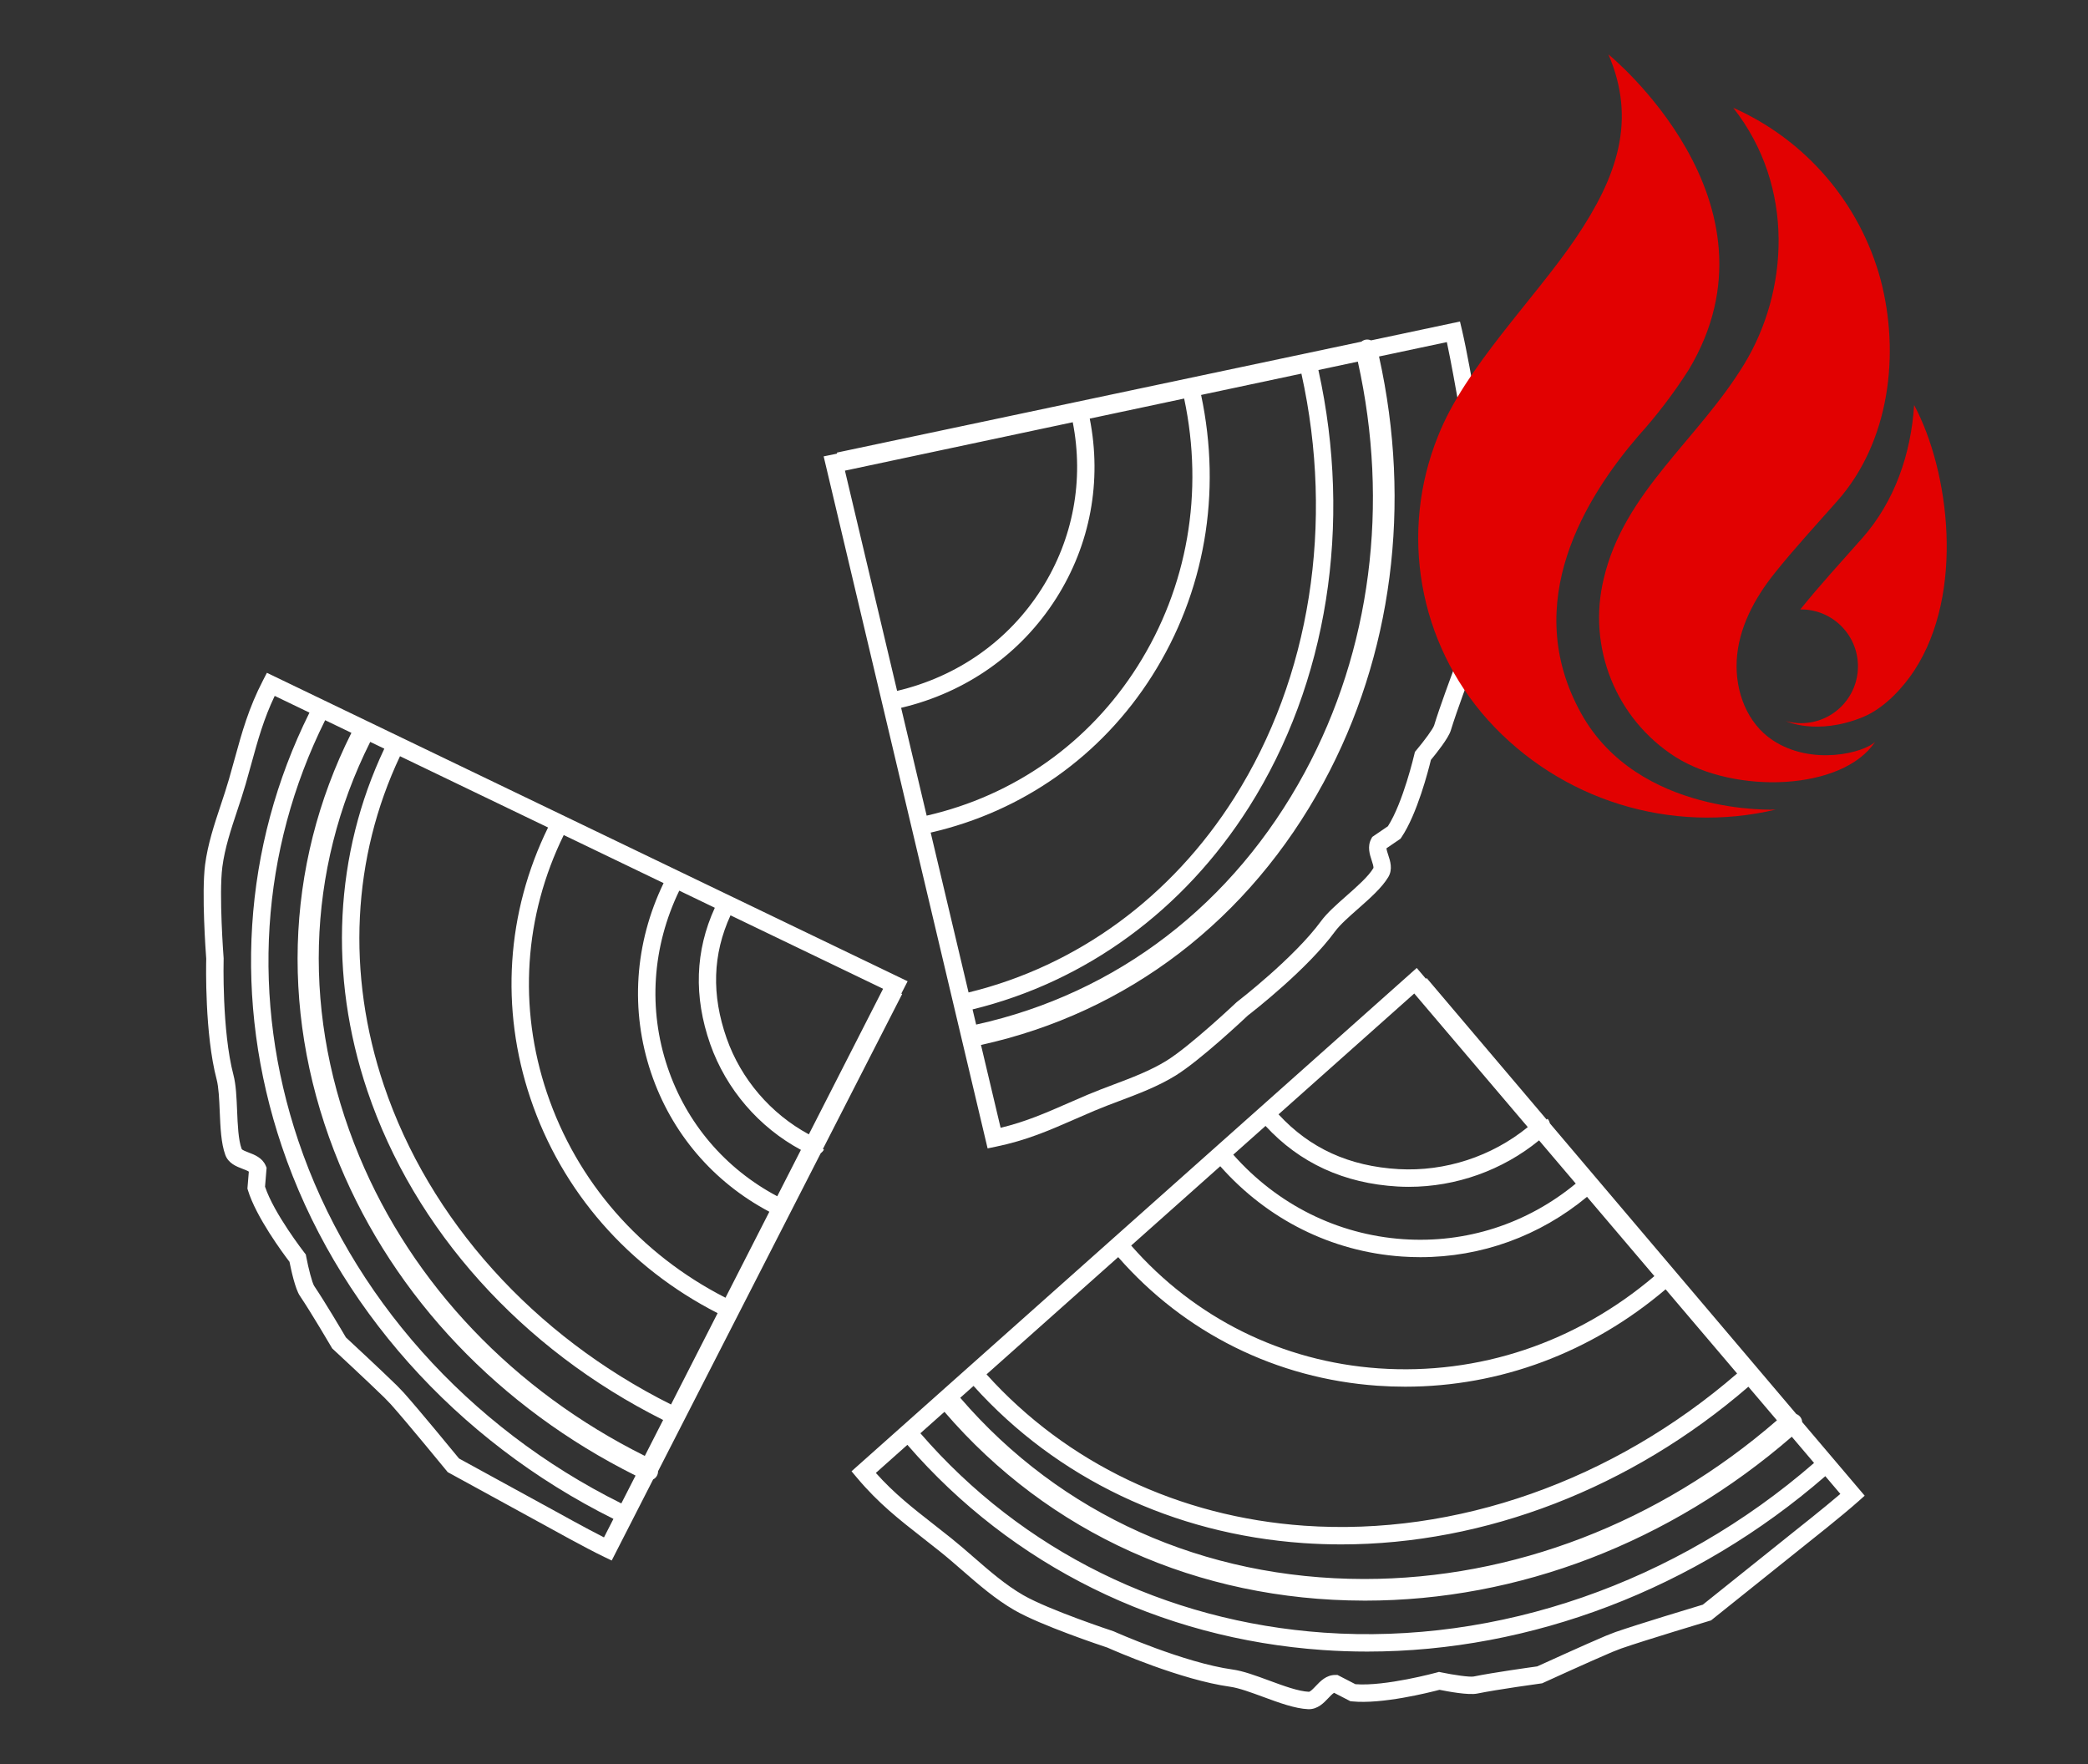
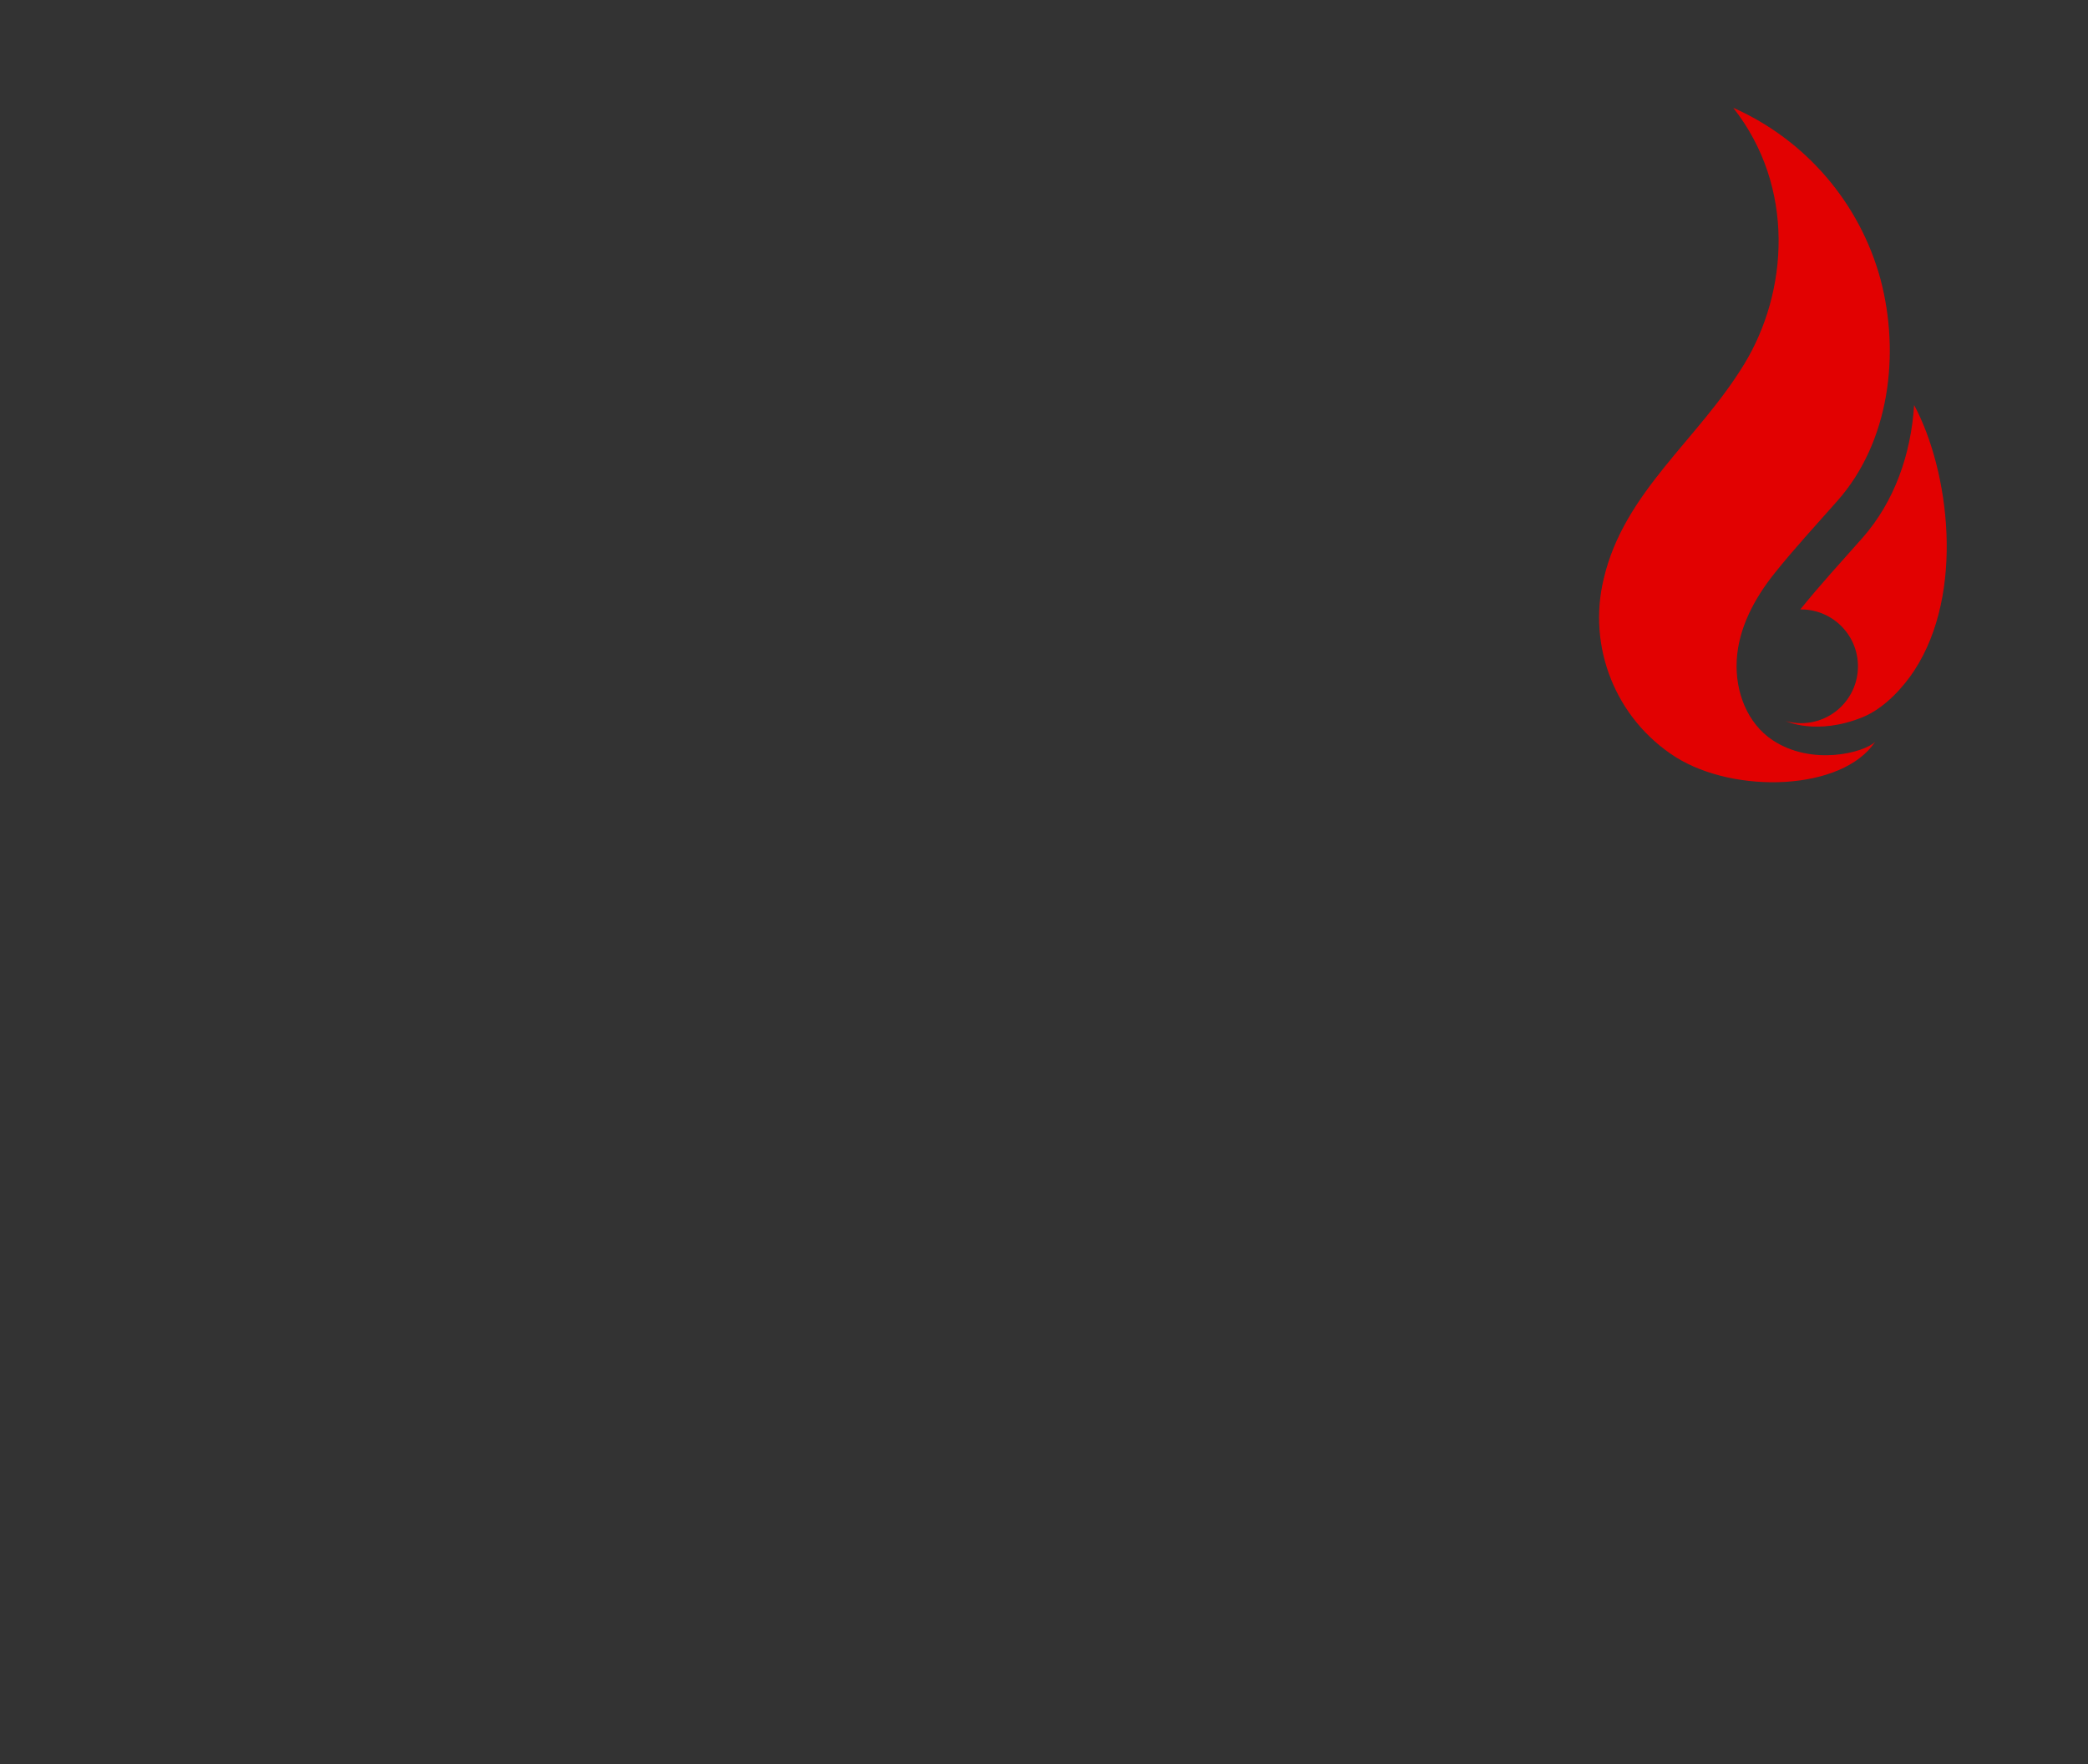
<svg xmlns="http://www.w3.org/2000/svg" version="1.1" viewBox="0 0 373.698 315.744">
  <rect x="0" y="0" width="373.698" height="315.744" fill="#333333" stroke="none" />
  <defs>
    <style>
      .cls-1 {
        fill: #e20101;
      }

      .cls-2 {
        fill: #fff;
      }
    </style>
  </defs>
  <g>
    <g id="Layer_1">
      <g>
-         <path class="cls-2" d="M322.543,254.5c-.034-.636-.422-1.186-1.049-1.437l-44.105-52.016c-.068-.294-.198-.577-.408-.824l-.169.144-21.471-25.323-.142.12-1.151-1.356-.001.001-.487-.574-101.157,90.075.974,1.159c3.839,4.569,7.529,7.453,11.801,10.793,1.002.783,2.037,1.593,3.113,2.455,1.328,1.063,2.66,2.223,3.948,3.343,2.91,2.531,5.92,5.149,9.335,7.118,4.716,2.72,15.515,6.322,16.625,6.689,1.163.518,13.127,5.782,21.975,7.008,1.564.217,3.759,1.025,5.881,1.807,2.81,1.036,5.715,2.106,8.062,2.205.046.002.092.003.138.003,1.606,0,2.688-1.144,3.482-1.984.336-.354.734-.777,1.033-.949l2.915,1.505.295.029c5.337.545,13.775-1.575,15.659-2.07,1.553.315,5.196.984,6.722.676,3.798-.771,11.333-1.797,11.409-1.807l.229-.031.21-.096c.082-.038,8.282-3.787,12.296-5.492.577-.22,1.155-.446,1.667-.651,4.428-1.533,15.661-4.902,15.774-4.937l.29-.087,17.246-13.811c.25-.197,6.166-4.866,9.114-7.492l1.136-1.012-11.189-13.181ZM253.114,177.804l20.319,23.912c-6.451,5.258-14.785,7.986-23.102,7.521-8.861-.509-15.909-3.723-21.506-9.804l24.29-21.629ZM250.154,212.349c.668.037,1.335.056,2.001.056,8.445,0,16.758-2.966,23.294-8.314l6.571,7.733c-8.725,7.208-19.64,10.733-30.922,9.946-11.728-.82-22.473-6.186-30.377-15.122l5.776-5.143c6.113,6.642,14.061,10.293,23.657,10.844ZM250.882,224.878c1.113.077,2.222.116,3.326.116,10.909,0,21.339-3.772,29.827-10.8l12.055,14.188c-13.99,11.904-31.435,17.759-49.335,16.51-17.279-1.208-32.966-9.01-44.303-21.978l15.943-14.196c8.448,9.548,19.938,15.283,32.486,16.159ZM246.539,248.001c1.66.116,3.313.173,4.964.173,16.952,0,33.277-6.098,46.596-17.428l12.8,15.064c-22.207,19.221-50.336,29.133-77.442,27.245-22.466-1.57-42.562-11.177-56.893-27.087l23.563-20.982c11.879,13.579,28.312,21.751,46.412,23.015ZM233.239,276.163c2.265.158,4.531.236,6.806.236,25.758,0,51.896-10.076,72.869-28.219l5.11,6.014c-21.116,18.324-47.273,28.396-73.832,28.396h-.086c-28.644-.024-54.275-11.54-72.249-32.431l2.382-2.121c14.875,16.522,35.717,26.496,59.001,28.124ZM244.101,286.461c.07.001.138.001.208.001,27.488,0,54.539-10.405,76.374-29.334l3.985,4.694c-24.72,21.487-56.592,32.549-87.698,30.373-28.439-1.988-54.052-14.654-72.244-35.686l4.308-3.836c18.683,21.734,45.31,33.731,75.068,33.787ZM321.543,273.745l-16.782,13.439c-1.837.552-11.474,3.458-15.675,4.914-.563.225-1.13.445-1.746.682-3.738,1.587-10.903,4.852-12.219,5.452-1.323.182-7.815,1.087-11.38,1.81-.692.135-3.574-.272-5.828-.747l-.37-.078-.365.101c-.093.025-9.229,2.518-14.599,2.099l-3.209-1.657-.382.002c-1.628.006-2.675,1.114-3.517,2.004-.405.431-.979,1.028-1.228,1.009-1.855-.078-4.528-1.062-7.112-2.015-2.383-.879-4.633-1.708-6.531-1.97-8.664-1.201-21.075-6.742-21.199-6.798l-.151-.059c-.115-.038-11.528-3.807-16.12-6.454-3.154-1.818-6.048-4.336-8.847-6.77-1.312-1.141-2.667-2.32-4.044-3.424-1.087-.871-2.131-1.688-3.143-2.479-3.758-2.938-7.049-5.51-10.343-9.198l5.645-5.027c18.736,21.644,45.095,34.678,74.354,36.722,2.648.185,5.3.276,7.955.276,29.329,0,58.74-11.205,81.975-31.39l2.694,3.174c-3.084,2.633-7.771,6.332-7.833,6.381Z" />
-         <path class="cls-2" d="M147.413,81.676l29.343,123.85,1.482-.307c5.494-1.135,9.525-2.898,14.192-4.941,1.091-.478,2.218-.971,3.407-1.475,1.472-.623,3.024-1.208,4.526-1.774,3.388-1.275,6.89-2.595,10.043-4.541,4.35-2.686,12.124-9.984,12.942-10.757.972-.748,10.64-8.275,15.593-15.035.869-1.187,2.51-2.634,4.097-4.033,2.112-1.863,4.297-3.79,5.431-5.695.832-1.398.345-2.876-.012-3.955-.121-.368-.29-.879-.316-1.194l2.513-1.715.167-.246c2.816-4.159,4.834-12.04,5.275-13.861.96-1.155,3.123-3.859,3.557-5.265,1.054-3.472,3.563-10.149,3.589-10.216l.081-.216.016-.23c.006-.085.562-8.524.944-12.604l.031-.253c.061-.489.121-.979.169-1.399.706-4.336,2.929-15.111,2.95-15.219l.062-.296-3.721-20.408c-.052-.295-1.271-7.262-2.125-10.869l-.351-1.481-15.922,3.377c-.564-.258-1.213-.185-1.721.229l-93.869,19.852.038.181-.858.182-1.554.315ZM191.995,75.565c2.032,10.362.081,20.884-5.568,29.803-5.871,9.27-15.033,15.724-25.868,18.278l-9.338-39.414,40.774-8.667ZM189.059,107.036c6.089-9.613,8.18-20.954,5.977-32.117l16.898-3.592c3.56,16.8.619,33.76-8.353,47.927-8.664,13.68-22.039,23.129-37.732,26.721l-4.572-19.298c11.631-2.742,21.471-9.677,27.781-19.641ZM206.213,120.921c9.412-14.861,12.482-32.637,8.752-50.238l17.953-3.816c5.944,26.844,1.599,54.424-12.011,75.913-11.274,17.799-28.102,30.086-47.56,34.839l-6.779-28.613c16.489-3.78,30.542-13.711,39.646-28.085ZM223.538,144.447c14.044-22.173,18.533-50.592,12.421-78.227l7.057-1.5c5.693,25.573,2.337,51.623-9.501,73.516-12.752,23.585-33.62,39.588-58.807,45.132l-.644-2.718c20.254-4.942,37.76-17.709,49.473-36.203ZM260.707,70.437l3.614,19.824c-.372,1.807-2.256,11.012-2.924,15.123-.056.483-.115.965-.175,1.446l-.036.3c-.355,3.782-.849,11.115-.941,12.505-.451,1.204-2.587,6.94-3.572,10.187-.192.625-1.809,2.808-3.197,4.454l-.243.289-.085.367c-.021.088-2.024,8.705-4.748,12.94l-2.802,1.913-.18.337c-.739,1.383-.265,2.82.081,3.87.14.422.398,1.208.293,1.385-.884,1.485-2.882,3.247-4.814,4.952-1.79,1.579-3.48,3.07-4.549,4.528-4.842,6.608-14.938,14.376-15.039,14.453l-.124.106c-.082.077-8.269,7.813-12.495,10.422-2.896,1.789-6.256,3.054-9.505,4.278-1.53.576-3.113,1.173-4.643,1.82-1.202.509-2.34,1.007-3.442,1.489-4.068,1.78-7.635,3.342-12.096,4.415l-3.513-14.829c26.256-5.767,48.009-22.412,61.306-46.95,12.318-22.723,15.822-49.743,9.932-76.261l12.14-2.575c.795,3.715,1.744,9.141,1.757,9.213Z" />
-         <path class="cls-2" d="M161.463,177.897l-.152-.078.161-.315-0-0.0 0-.001-0-0.0 0-.001-0-0.0.968-1.888-114.673-55.202-.695,1.345c-2.577,4.983-3.745,9.224-5.098,14.134-.316,1.149-.643,2.336-1.001,3.578-.442,1.533-.965,3.106-1.471,4.626-1.143,3.436-2.324,6.989-2.798,10.667-.653,5.069.121,15.706.205,16.828-.03,1.227-.272,13.478,1.86,21.58.374,1.423.466,3.61.554,5.726.118,2.813.239,5.723,1.003,7.803.562,1.525,2.017,2.077,3.078,2.48.363.138.866.328,1.128.507l-.25,3.031.086.284c1.457,4.807,6.307,11.336,7.444,12.826.292,1.477,1.026,4.861,1.851,6.079,2.034,3.006,5.639,9.159,5.675,9.222l.117.199.169.156c.062.059,6.265,5.805,9.189,8.666.398.418.8.837,1.161,1.207,2.924,3.281,9.894,11.792,9.964,11.878l.192.234,18.197,9.961c.262.146,6.441,3.589,9.781,5.196l1.371.659,3.109-6.086.001 0,4.304-8.425c.543-.279.885-.822.883-1.468l29.117-56.921c.23-.172.434-.384.574-.659l-.188-.096,14.187-27.734ZM144.761,203.013c-6.814-3.683-12.129-9.866-14.711-17.19-2.735-7.802-2.508-15.016.691-22.009l27.311,13.147c-1.34,2.626-6.73,13.192-13.29,26.051ZM127.11,186.857c2.848,8.077,8.717,14.893,16.234,18.933-1.38,2.705-2.8,5.488-4.236,8.303-9.322-4.948-16.262-13.087-19.631-23.087-3.504-10.4-2.747-21.582,2.094-31.607l6.364,3.064c-3.523,7.691-3.806,15.889-.825,24.394ZM116.524,192.001c3.631,10.779,11.119,19.543,21.17,24.863-2.644,5.184-5.312,10.413-7.851,15.389-15.286-7.817-26.604-20.778-31.956-36.666-5.17-15.346-4.086-31.687,3.007-46.14l17.87,8.602c-5.197,10.762-6.006,22.774-2.24,33.952ZM94.935,196.582c5.615,16.666,17.485,30.243,33.501,38.43-3.138,6.152-6.021,11.802-8.339,16.347-24.591-12.289-43.276-33.032-51.396-57.134-6.727-19.967-5.673-40.777,2.888-58.886l26.499,12.756c-7.449,15.19-8.586,32.361-3.153,48.486ZM65.748,195.221c8.378,24.869,27.625,46.252,52.936,58.909-1.433,2.809-2.564,5.027-3.28,6.431-23.449-11.683-41.57-30.693-51.124-53.677-10.289-24.761-9.576-51.052,1.981-74.109l2.522,1.214c-8.917,18.846-10.024,40.486-3.035,61.232ZM60.749,208.351c9.894,23.88,28.689,43.604,52.999,55.728l-2.547,4.986c-27.465-13.652-48.488-37.227-57.808-64.891-8.52-25.29-6.806-51.982,4.799-75.282l4.701,2.263c-12.055,24.024-12.827,51.408-2.144,77.197ZM108.095,275.143c-3.386-1.722-8.199-4.403-8.263-4.438l-17.677-9.678c-1.17-1.427-7.133-8.686-9.901-11.789-.399-.412-.794-.825-1.225-1.275-2.715-2.658-8.099-7.659-9.121-8.606-.651-1.108-3.761-6.379-5.667-9.194-.366-.541-1.041-3.167-1.441-5.281l-.07-.371-.233-.298c-.056-.071-5.487-7.057-7.062-11.839l.278-3.38-.148-.353c-.609-1.444-2.024-1.981-3.057-2.373-.416-.158-1.189-.452-1.26-.644-.595-1.621-.707-4.282-.814-6.856-.1-2.386-.194-4.64-.654-6.389-2.084-7.92-1.76-20.655-1.756-20.783l.002-.081-.006-.081c-.008-.113-.862-11.348-.227-16.271.435-3.378,1.568-6.786,2.665-10.082.515-1.55,1.048-3.153,1.508-4.747.362-1.255.692-2.454,1.012-3.614,1.179-4.28,2.212-8.033,4.188-12.174l6.219,2.994c-11.96,24.038-13.727,51.56-4.944,77.629,9.578,28.432,31.165,52.643,59.348,66.663l-1.692,3.312Z" />
-       </g>
+         </g>
      <g id="Group_183">
        <g id="Path_245">
-           <path class="cls-1" d="M287.864,9.732c5.089,11.808,1.576,21.895-5.816,32.846-7.392,10.951-19.845,23.174-24.677,35.47-6.971,17.255-3.505,36.974,8.932,50.818,12.957,14.349,32.707,20.492,51.517,16.023,0,0-24.647,1.202-34.864-17.262-10.995-19.871.935-38.732,10.234-49.578,3.322-3.678,6.334-7.626,9.004-11.802,18.176-30.172-14.333-56.516-14.333-56.516" />
-         </g>
+           </g>
        <g id="Path_246">
          <path class="cls-1" d="M312.172,65.16c-8.289,13.606-21.49,22.859-25.135,38.365-2.993,12.282,2.146,25.109,12.791,31.926,10.698,6.764,29.966,6.078,35.782-2.7-1.944,1.949-11.287,4.411-18.362-.286-4.466-2.965-6.729-8.573-6.419-14.301s3.162-11.053,6.751-15.542,7.304-8.498,11.3-13.023c9.269-10.49,11.248-26.203,7.669-39.67-3.733-13.652-13.406-24.903-26.344-30.64,11.187,14.229,9.814,32.995,1.966,45.872" />
        </g>
        <g id="Path_247">
          <path class="cls-1" d="M342.579,72.488c-.552,8.746-3.495,17.265-9.244,23.774-3.933,4.451-7.588,8.405-11.126,12.807h.154c5.622.009,10.171,4.573,10.163,10.195-.009,5.622-4.573,10.171-10.195,10.163-.913-.001-1.822-.126-2.702-.37,0,0,5.476,2.624,13.687-.683,4.188-1.688,7.567-5.736,9.283-8.36,9.111-13.931,6.271-35.781-.019-47.521" />
        </g>
      </g>
    </g>
  </g>
</svg>